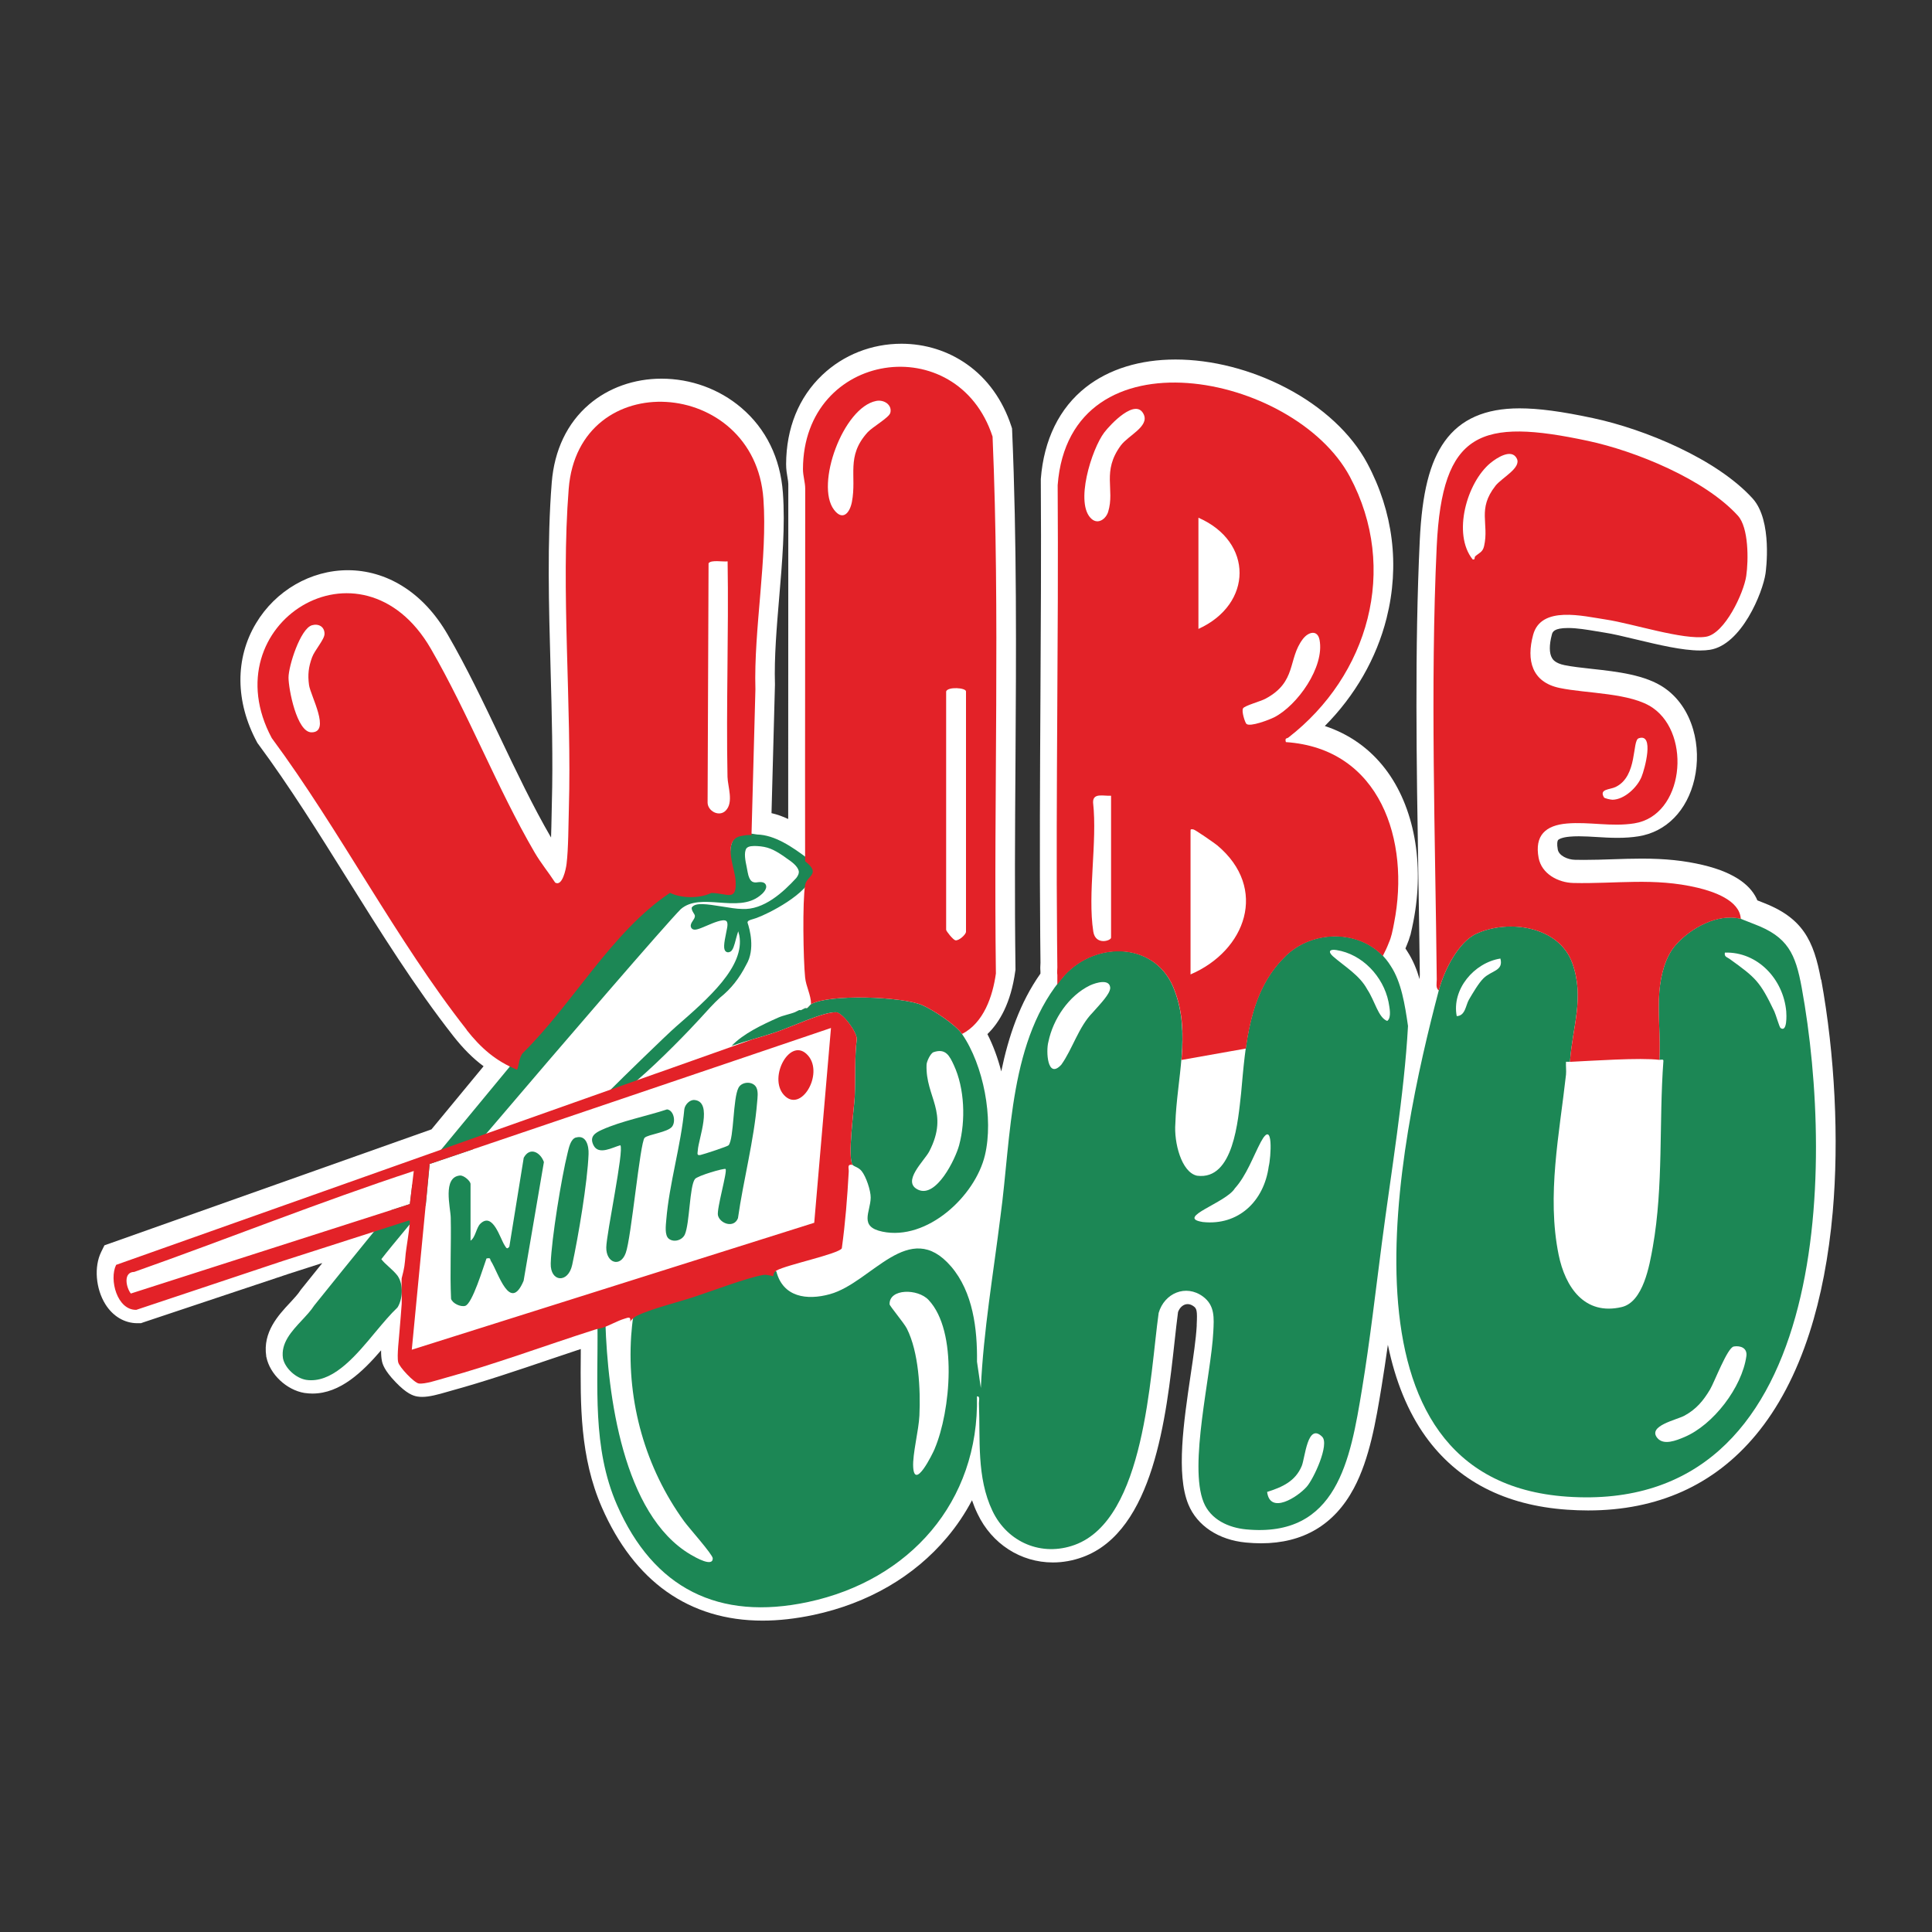
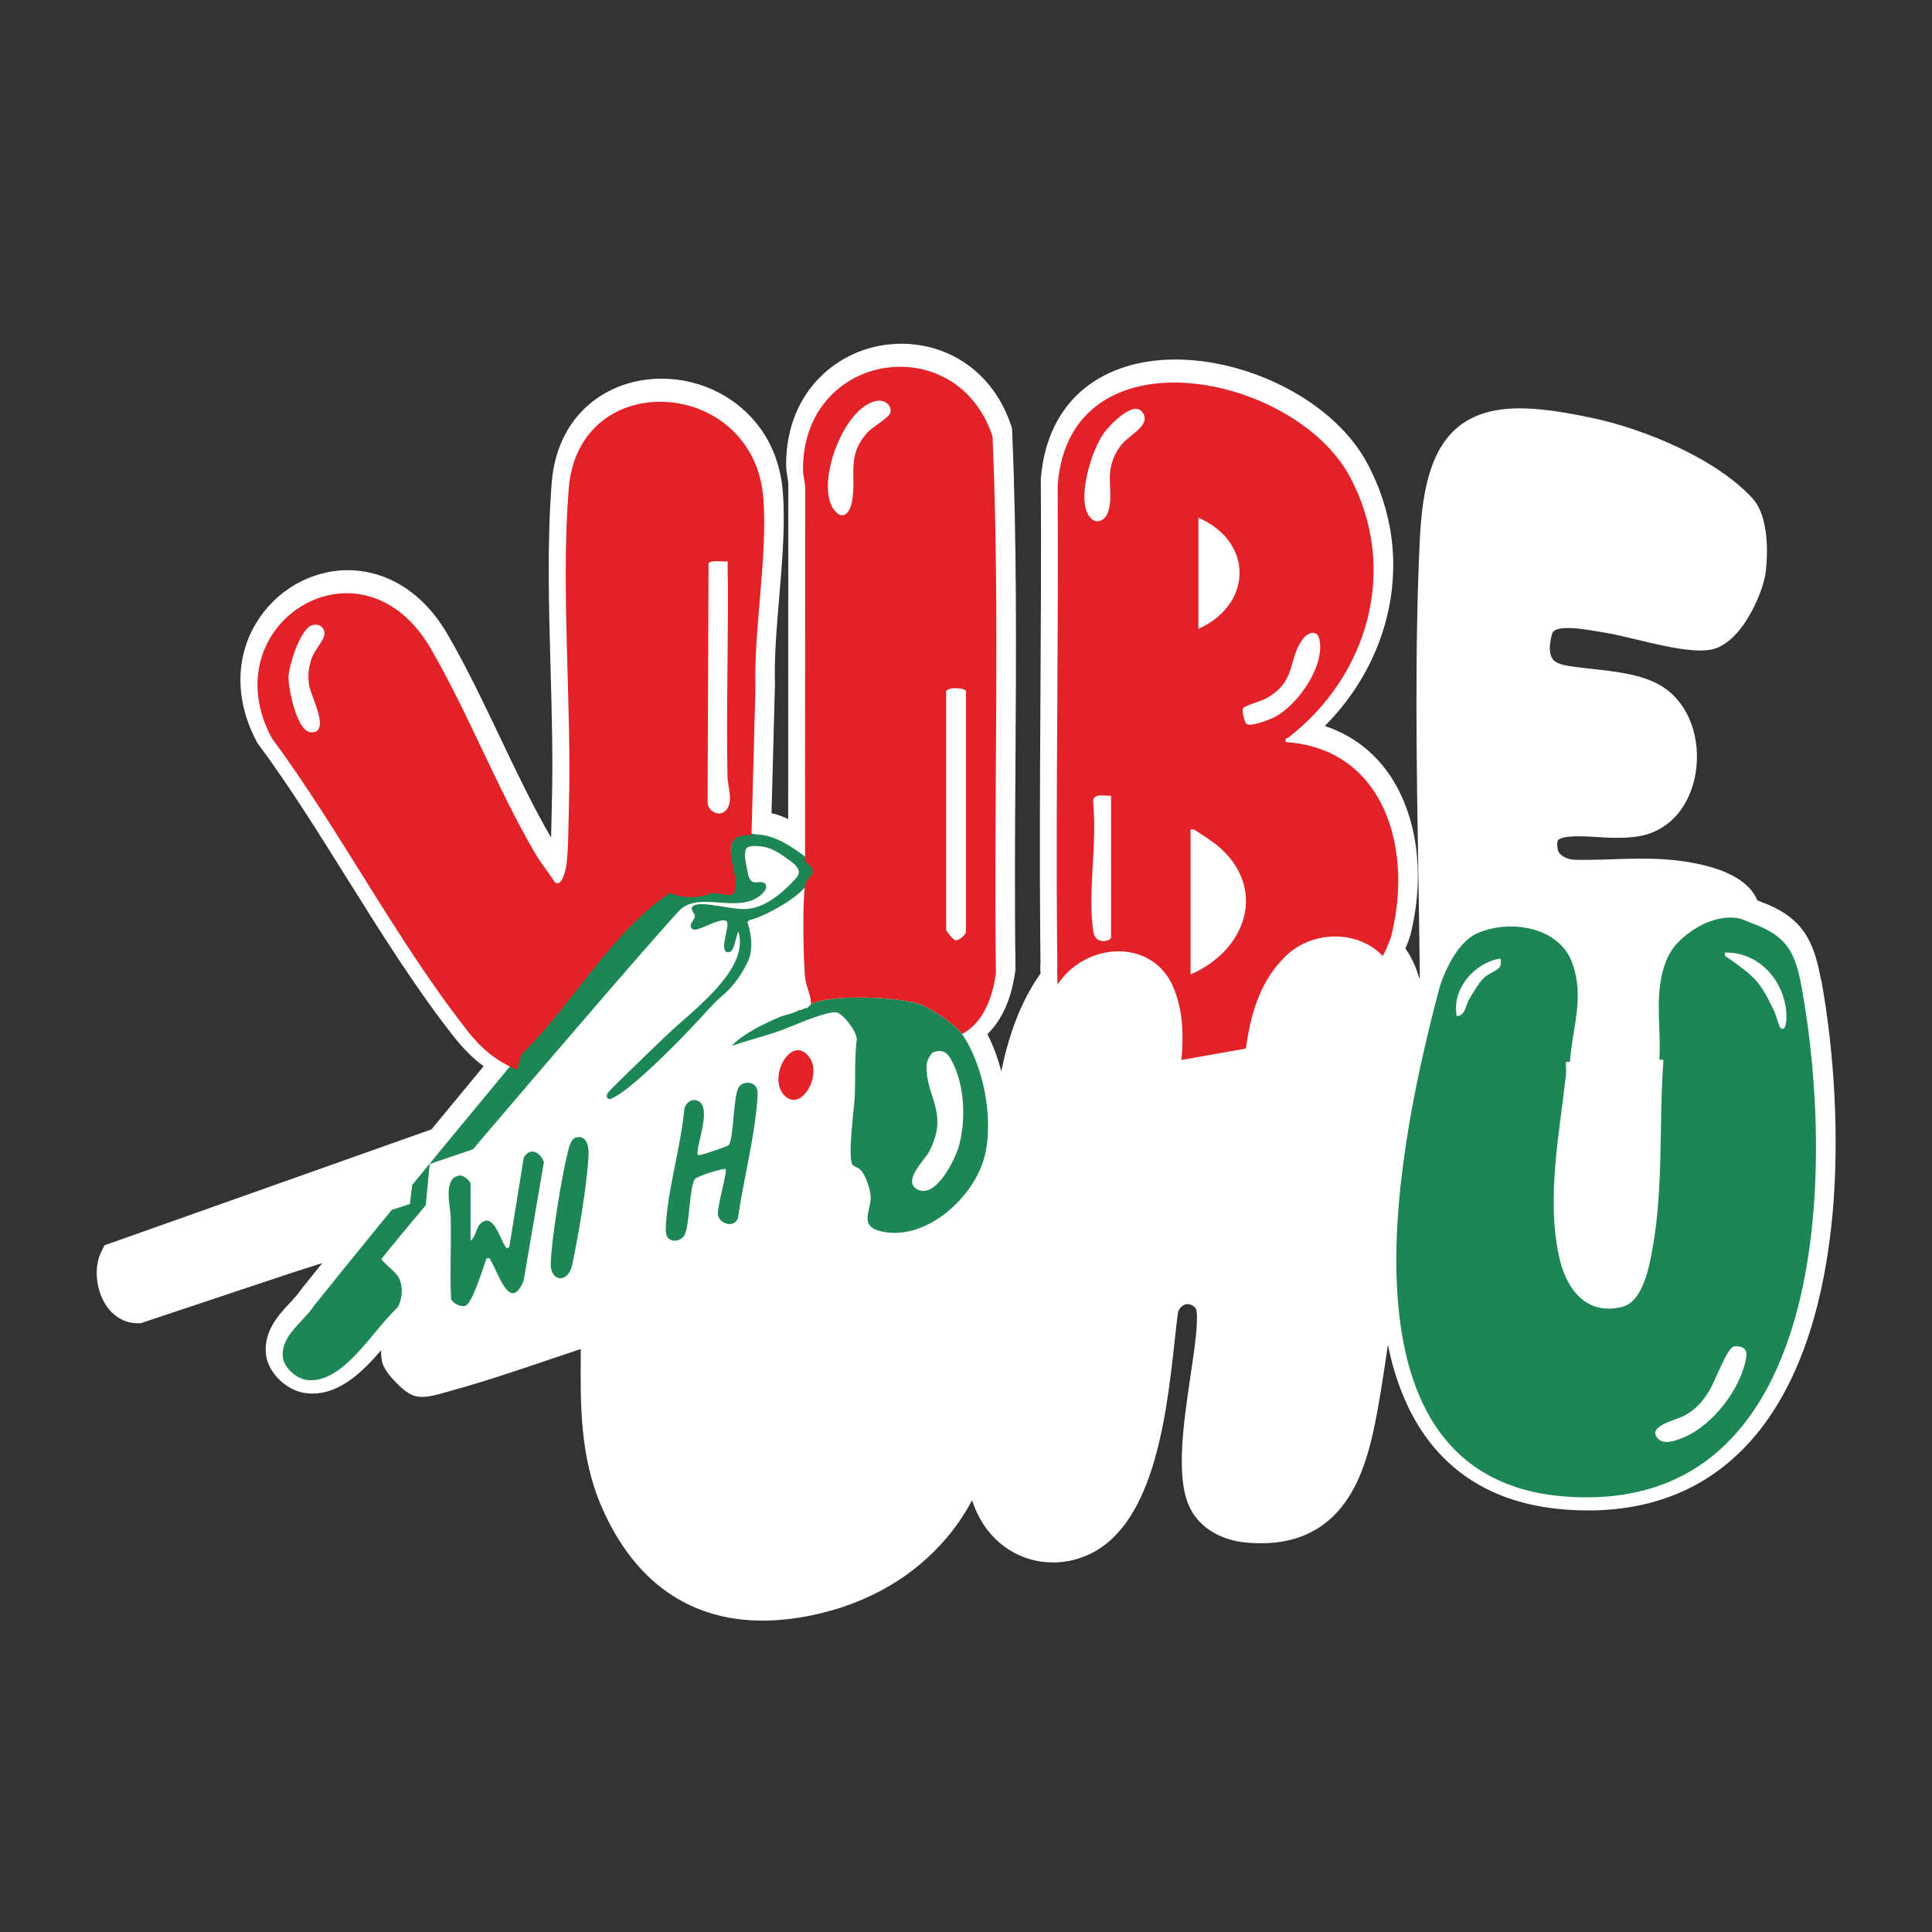
<svg xmlns="http://www.w3.org/2000/svg" id="Layer_1" viewBox="0 0 360 360">
  <rect x="0" y="0" width="360" height="360" fill="#333333" stroke="none" />
  <defs>
    <style>      .st0 {        fill: #e32228;      }      .st1 {        fill: #fff;      }      .st2 {        fill: #1c8755;      }    </style>
  </defs>
  <path class="st1" d="M339.31,182.56c-1.34-7.34-3.41-11.59-10.99-14.45-.17-.06-.51-.2-.86-.34-1.02-2.46-3.74-5.07-10.15-6.59-3.47-.82-6.98-1.19-11.39-1.19-1.82,0-3.65.06-5.41.12-1.75.06-3.57.12-5.37.12-.59,0-1.14,0-1.68-.02-1.37-.03-2.98-.77-3.19-1.91-.2-1.08-.07-1.61.04-1.75.14-.18.76-.53,2.18-.65.53-.05,1.09-.07,1.71-.07,1.09,0,2.2.07,3.38.14,1.23.08,2.51.15,3.83.15,1.41,0,2.68-.09,3.88-.28,5.2-.82,9.1-4.81,10.45-10.68.69-3.02.61-6.29-.24-9.21-.96-3.32-2.81-6-5.35-7.76-3.53-2.45-8.83-3.04-13.5-3.55-1.91-.21-3.71-.41-5.13-.7-1.74-.36-2.17-1.07-2.31-1.3-.55-.9-.56-2.46-.04-4.4.12-.46.33-1.22,3.03-1.22,1.65,0,3.55.32,5.22.6.56.09,1.08.18,1.58.26,1.49.22,3.61.73,5.85,1.27,4.23,1.01,8.61,2.06,11.92,2.06.68,0,1.28-.04,1.85-.13,5.89-.93,9.85-10.67,10.36-14.22.06-.4,1.36-9.83-2.41-13.98-6.68-7.35-20.08-12.91-29.7-14.96-5.94-1.27-10.18-1.83-13.74-1.83-6.4,0-10.96,2.01-13.93,6.14-2.79,3.89-4.23,9.6-4.65,18.52-.95,20.02-.6,41.56-.26,62.39.1,6.11.2,12.44.27,18.48,0,.06,0,.13-.01.2-.01.16-.02.37-.03.63-.53-1.82-1.25-3.59-2.28-5.16-.12-.19-.24-.37-.36-.56.1-.23.19-.46.28-.68.24-.55.45-1.15.63-1.79l.03-.06.07-.3c.17-.67.29-1.32.4-1.85l.07-.34c2.12-10.78.16-21.42-5.25-28.46-2.91-3.79-6.73-6.48-11.25-7.97,5.61-5.64,9.63-12.6,11.51-20.09,2.48-9.85,1.23-19.84-3.61-28.88-2.94-5.49-8.3-10.48-15.1-14.03-6.51-3.41-13.84-5.29-20.63-5.29-6.62,0-12.39,1.79-16.7,5.17-4.93,3.87-7.83,9.78-8.39,17.1v.14s0,.14,0,.14c.09,13.52,0,27.28-.07,40.6-.08,14.54-.17,29.57-.04,44.36.01,1.64.03,3.28.05,4.92,0,.06,0,.13-.01.2-.02.34-.05.82,0,1.36v.44c-3.82,5.4-5.96,11.72-7.3,18.22-.63-2.46-1.5-4.83-2.58-6.95,2.24-2.16,4.37-5.76,5.19-11.72l.04-.25v-.26c-.17-12.78-.09-25.82,0-38.43.13-20.25.26-41.19-.62-61.72l-.02-.47-.14-.44c-1.59-4.85-4.45-8.85-8.29-11.54-3.54-2.49-7.74-3.8-12.16-3.81-5.57,0-10.82,2.07-14.78,5.83-4.38,4.16-6.7,9.9-6.73,16.61,0,.97.14,1.82.26,2.5.08.47.15.88.15,1.2,0,10.41,0,20.99-.01,31.23,0,10.23-.02,20.75-.01,31.19-1-.47-2.04-.85-3.11-1.09l.64-23.87v-.1s0-.1,0-.1c-.15-4.98.33-10.63.79-16.09.56-6.59,1.14-13.41.69-19.56-.47-6.43-3.14-11.9-7.75-15.82-4.1-3.49-9.39-5.42-14.88-5.42-5.09,0-9.89,1.71-13.5,4.81-4.06,3.48-6.46,8.51-6.94,14.54-.88,11.06-.54,23.05-.22,34.63.23,8.38.47,17.05.24,25.14-.02.74-.04,1.54-.05,2.4-.03,1.29-.05,2.67-.1,3.98-3.41-5.87-6.51-12.38-9.51-18.68-3.05-6.4-6.2-13.02-9.74-19.12-2.3-3.97-5.15-7.02-8.49-9.08-3.09-1.92-6.59-2.93-10.12-2.93-6.91,0-13.47,3.79-17.12,9.9-3.92,6.54-3.86,14.6.16,22.09l.12.22.15.2c5.78,7.8,11.24,16.55,16.52,25,6.25,10,12.71,20.34,19.85,29.43,1.83,2.32,3.64,4.14,5.61,5.59-3.51,4.24-6.71,8.12-9.71,11.76l-59.64,21.15-1.3.46-.61,1.24c-1.35,2.75-1.02,6.84.79,9.74,1.4,2.24,3.57,3.53,5.95,3.53.05,0,.1,0,.16,0h.51s.48-.17.48-.17l27.15-9.06,6.17-1.98c-1.41,1.74-2.72,3.38-3.94,4.9l-.11.14-.1.15c-.38.59-1.04,1.31-1.73,2.06l-.17.18c-2.14,2.29-5.07,5.44-4.4,9.92v.09s.03.08.03.08c.64,3.2,3.76,6.14,7.1,6.69h.02s.02,0,.02,0c.48.07.96.11,1.44.11,5.18,0,9.34-4.05,12.79-8.05,0,.79.04,1.46.17,2.03.1.46.38,1.65,2.53,3.88,2.04,2.13,3.24,2.56,4.06,2.69.29.05.59.07.89.07,1.37,0,2.96-.44,4.75-.96.26-.08.5-.15.7-.2,6.02-1.65,12.23-3.75,18.24-5.79,1.94-.65,3.91-1.32,5.87-1.97,0,.29,0,.58,0,.87-.08,9.47-.17,19.26,3.93,28.64,3,6.87,7.07,12.16,12.07,15.7,5.06,3.58,11.07,5.4,17.87,5.4,3,0,6.19-.36,9.5-1.06,10.16-2.17,18.75-7.16,24.86-14.43,1.82-2.16,3.38-4.48,4.67-6.94.29.85.63,1.7,1.04,2.54,2.66,5.59,8.04,9.05,14.03,9.05,1.87,0,3.74-.34,5.55-1,13.24-4.85,15.59-26.17,17.14-40.28.22-1.97.42-3.84.63-5.38.32-.89,1.02-1.48,1.79-1.48.37,0,.75.14,1.12.41.57.42.7.81.57,3.4v.26c-.13,2.38-.62,5.72-1.15,9.25-1.27,8.61-2.71,18.36-.42,23.97,1.62,3.99,5.64,6.66,10.74,7.14.96.09,1.9.14,2.81.14,7.85,0,13.67-3.45,17.3-10.25,2.95-5.52,4.12-12.61,5.15-18.86.43-2.61.82-5.25,1.19-7.88,1.4,6.79,3.74,12.51,7.02,17.08,5.92,8.25,14.79,12.85,26.39,13.65,1.31.09,2.62.14,3.89.14,12.96,0,23.47-4.72,31.23-14.03,4.21-5.04,7.58-11.46,10.03-19.06,2.14-6.63,3.59-14.2,4.33-22.51,1.19-13.53.41-29.32-2.15-43.34Z" />
  <g>
    <path class="st2" d="M87.69,231.17c.92-.6,1.05-2.42,1.83-3.16,2.32-2.22,3.66,2.73,4.51,4.04.3.46.43.84.88.24l2.68-16.56c1.15-2.11,3.11-1.02,3.76.8l-3.78,22.12c-2.55,6.08-4.7-1.52-6.09-3.67-.23-.36.04-.66-.83-.48-.59,1.6-2.64,8.46-3.97,8.83-.84.24-2.36-.44-2.63-1.32-.23-5.03.05-10.08-.06-15.11-.04-1.92-1.57-7.55,1.71-7.86.72-.07,1.98,1.03,1.98,1.59v10.55Z" />
    <g>
      <path class="st2" d="M324.37,171.21c.14.04,1.97.78,2.52.99,6.26,2.36,7.68,5.52,8.84,11.88,6.16,33.73,5.23,98.2-43.75,94.8-44.99-3.12-31.31-66.15-23.88-94.35.93-3.53,3.57-8.98,7.02-10.56,5.99-2.75,15.4-1.39,17.86,5.5,2.31,6.48,0,11.9-.44,18.38-.25.01-.49-.02-.74,0-.05.79.08,1.61,0,2.4-1.22,11.01-3.62,22.51-1.37,33.56,1.22,5.99,4.81,11.37,11.75,9.74,4.01-.94,5.18-7.73,5.8-11.23,2.01-11.42,1.12-23.12,1.97-34.63.04-.4-.48-.18-.75-.22.26-4.14-.35-8.67,0-12.76.27-3.1,1.11-6.48,3.12-8.72,2.79-3.12,7.81-5.87,12.05-4.79ZM331.78,191.56c1.27.89,1.11-2.53,1.06-3.1-.53-5.97-5.28-11.13-11.43-10.96-.17.78.4.84.86,1.17,4.89,3.52,5.66,4.17,8.35,9.79.26.53.94,2.94,1.16,3.1ZM279.58,178.61c-4.92.78-9.1,5.75-8.14,10.73,1.62-.06,1.66-2.02,2.28-3.08.68-1.15,1.79-3.07,2.7-3.96,1.49-1.48,3.77-1.36,3.16-3.68ZM323.05,250.91c-1.17.19-3.59,6.62-4.41,8-1.27,2.12-2.54,3.65-4.75,4.87-1.45.8-6.97,1.9-5.06,4.18,1.18,1.41,3.52.45,5-.17,5.42-2.27,10.77-9.29,11.58-15.09.21-1.51-1.07-2.01-2.36-1.8Z" />
      <path class="st2" d="M151.13,187.12c3.38-1.94,17.05-1.43,20.73.18,2,.87,6.19,3.61,7.4,5.37,4.01,5.82,5.9,15.74,4.27,22.58-1.83,7.69-10.81,15.98-19.1,14.25-4.44-.92-2.23-3.65-2.19-6.33.02-1.32-.86-3.94-1.69-4.96-.56-.7-1.4-.84-1.65-1.12-1.05-1.16.27-10.61.37-12.77.15-3.58-.05-7.17.38-10.74-.05-1.42-2.69-4.92-3.91-4.96-2.32-.08-8.46,2.8-11.08,3.68s-5.61,1.65-8.34,2.58c2.25-2.32,5.7-3.93,8.63-5.24,1.05-.47,2.33-.68,3.21-1.05l.74-.37c.11-.04.26.04.37,0l.74-.37c.11-.04.27.05.37,0,.26-.12.34-.36.37-.37.13-.06.24-.29.37-.37ZM173.95,196.06c-.57.2-1.28,1.74-1.3,2.33-.22,6.09,4.27,8.81.52,16.13-.9,1.76-5.3,5.73-2.04,7.19,3.36,1.5,6.88-5.69,7.59-8.31,1.23-4.58,1.04-10.59-.99-14.94-.78-1.68-1.5-3.19-3.78-2.4Z" />
      <path class="st2" d="M135.21,217.83c-.21-.22-5.25,1.25-5.72,1.87-1.01,1.31-.97,8.28-1.88,10.33-.47,1.05-2.02,1.55-2.99.79-.81-.64-.55-2.52-.47-3.5.56-6.81,2.73-13.84,3.37-20.68.14-.83,1.01-1.75,1.89-1.67,3.5.32.72,7.31.62,9.36-.03.55-.27,1.04.51.88.6-.13,5.06-1.59,5.23-1.81,1.02-1.32.78-8.73,1.85-10.73.64-1.18,2.73-1.25,3.33,0,.37.77.2,1.88.13,2.73-.56,6.98-2.58,14.6-3.57,21.59-.75,1.95-3.37,1.01-3.73-.53-.27-1.17,1.8-8.23,1.42-8.62Z" />
-       <path class="st2" d="M120.12,212c-.86.84-2.51,18.83-3.52,21.46-.97,2.76-3.66,1.92-3.63-1.01.03-2.59,3.36-18.23,2.62-19.05-1.43.38-4.04,1.93-5,0-.8-1.61.28-2.3,1.57-2.88,3.6-1.63,8.33-2.54,12.13-3.8,1.22.14,1.69,2.18.96,3.19-.78,1.08-4.49,1.47-5.12,2.09Z" />
      <path class="st2" d="M107.34,211.96c1.91-.54,2.39,1.59,2.33,3.09-.2,5.25-1.91,15.35-3.05,20.64-.76,3.51-4.1,3.22-4-.27.14-4.55,2.01-16.04,3.14-20.57.23-.91.54-2.61,1.57-2.9Z" />
      <path class="st2" d="M151.49,162.85c-.84,3.71-8.47,7.48-10.55,8.21-.17.06-.38.13-.6.19-.77.22-1.05.35-1.05.66.4,1.18,1.47,4.97-.22,7.82-1.31,2.58-2.87,4.54-4.9,6.16-1.19,1.09-2.41,2.44-3.7,3.87-2,2.2-7.36,7.77-11.72,11.51-2.01,1.73-3.81,3.06-4.97,3.5l-.14.06-.15-.05c-.21-.07-.37-.22-.41-.43-.11-.43.27-.83.67-1.24.04-.04.07-.07.09-.11.05-.06.09-.09.13-.14,1.41-1.43,10.21-10.02,12.02-11.59,6.03-5.25,12.85-11.2,11.77-16.99-.08-.34-.15-.58-.2-.75-.13.37-.28.91-.39,1.31-.34,1.34-.59,2.18-1.03,2.46-.44.25-.72.13-.86.02-.53-.38-.41-1.41.07-3.71.08-.41.19-.92.19-1.05.04-.38.01-.79-.21-.95-.59-.44-2.46.37-3.69.9-1.42.6-2.26.97-2.72.52-.46-.49-.07-1.09.2-1.49.14-.22.31-.47.33-.64.09-.27.01-.43-.19-.73-.15-.25-.33-.52-.37-.86v-.19s.12-.15.12-.15c.71-.78,2.58-.53,5.56-.05,1.3.21,2.65.44,3.67.45,4.08.26,7.75-3.17,10.14-5.77.38-.49.53-.92.46-1.31-.26-.98-1.36-1.74-2.33-2.4-.18-.13-.35-.25-.51-.37-1.92-1.29-2.96-1.76-4.97-1.87-.69-.02-1.57-.04-1.95.44-.5.79-.19,2.3.06,3.49.06.34.13.66.18.95.33,1.77.97,2.03,1.9,1.86.84-.11,1.34.08,1.5.53.3.76-.69,1.67-1.09,1.96-2.08,1.7-4.89,1.5-7.61,1.3-2.72-.19-5.29-.38-7.16,1.22-2.87,2.9-21.27,24.23-36.26,41.85-.84.98-1.66,1.96-2.47,2.91l-8.06,2.73-.73,7.68c-1.06,1.28-2.06,2.46-2.97,3.55-2.6,3.12-4.48,5.42-5.31,6.51.34.47.85.93,1.38,1.41.59.53,1.19,1.08,1.66,1.7,1.14,1.67.91,4.37-.01,5.86l-.07.08c-1.29,1.22-2.63,2.83-4.05,4.52-3.51,4.24-7.47,8.99-12,8.99-.31,0-.62-.02-.92-.07-1.94-.32-3.95-2.19-4.32-4.01-.43-2.86,1.59-5.02,3.54-7.11.86-.93,1.69-1.81,2.27-2.72,3.27-4.08,7.04-8.74,11.12-13.75,1.09-1.34,2.21-2.7,3.34-4.08l3.38-1.09.43-3.56c1.77-2.17,3.57-4.35,5.39-6.57,11.8-14.32,24.36-29.45,34.07-41.16l4.31-5.18c2.64-3.28,4.93-3.03,8.1-2.69.53.06,1.1.13,1.69.18.75.01,1.51.17,2.25.32,1.28.27,2.5.53,3.61-.05.6-.62.41-2,.3-2.92l-.06-.32c-.4-2.39-.9-5.37.88-6.64.99-.71,2.18-.52,3.22-.35.18.04.34.06.51.08,3.31.08,6.58,2.33,9.38,4.44l.17.14c.82.82,1.11,1.74.89,2.77Z" />
-       <path class="st2" d="M182.78,258.74l-.73-5c.08-6.08-.74-12.99-4.83-17.75-7.84-9.12-14.76,3-22.58,5.16-4.3,1.19-8.75.56-9.98-4.25-.08.05-1.14-.35-1.85-.23-3.09.52-9.58,3.01-12.95,4.12-2.95.96-8.07,2.23-10.59,3.48-.39.2-1.16.78-1.27,1.14-.14.5-.34,2.8-.39,3.5-.81,12.38,2.65,24.61,9.87,34.57.85,1.18,5.32,6.17,5.33,6.89.02,1.7-3.19-.15-4.13-.7-12.66-7.47-15.44-29.89-15.87-43.16-.42.13-.94.2-1.48.37.14,11.4-1.03,22.86,3.64,33.55,6.81,15.58,18.96,21.64,35.61,18.08,18.88-4.04,31.89-18.64,31.46-38.31.65-.09.35.84.37,1.29.27,6.68-.47,13.77,2.52,20.05,2.79,5.86,9.17,8.59,15.35,6.32,13.12-4.81,13.99-31.63,15.62-43.22,1.06-3.67,5.05-5.4,8.25-3.05,2.26,1.67,2.06,4.02,1.93,6.57-.41,8.13-4.62,24.86-1.8,31.78,1.31,3.21,4.63,4.73,7.92,5.04,16.97,1.61,19.42-12.99,21.59-26.14,1.49-9.05,2.53-18.27,3.72-27.37,1.67-12.79,4.16-27.61,4.85-40.29-.58-4.01-1.24-8.19-3.22-11.19-4.28-6.96-14.57-7.25-20-1.45-6.46,6.59-7.05,16.01-7.88,25.18-.56,4.94-1.37,16.25-8.2,15.36-2.94-.63-4.33-6.24-4.05-9.73.26-8.26,2.91-16.84-.16-24.8-3.26-9.03-14.5-9.37-20.49-2.85-10.38,11.82-9.89,29.9-11.94,44.96-1.32,10.66-3.17,21.31-3.66,32.05ZM174.18,269.94c-.42,1-3.77,7.81-4.02,3.42-.14-2.39,1.04-6.86,1.16-9.61.22-4.9-.12-11.78-2.34-16.19-.51-1.02-3.21-4.22-3.22-4.53-.08-2.95,5.25-2.95,7.26-.81,5.52,5.85,4.09,20.8,1.15,27.72ZM206.87,184.14c-.09,1.11-1.68,2.75-3.3,4.57-2.57,2.61-3.75,6.81-5.81,9.68-2.63,2.84-2.87-2.6-2.41-4.25.88-4.28,3.82-8.61,7.74-10.52,1.27-.58,3.62-1.22,3.78.39v.12ZM224,227.68c-4.96-.82,4.47-3.56,6.1-6.25,2.16-2.39,3.39-5.89,4.83-8.63,2.44-4.55,1.87,3.08,1.48,4.54-.9,6.59-5.73,11.05-12.23,10.37l-.18-.02ZM243.48,277.04c-1.71,1.93-6.83,5.23-7.37.96,2.8-.89,5.26-1.97,6.45-4.84.63-1.51,1.06-8.15,3.8-5.45,1.42,1.4-1.58,7.87-2.88,9.33ZM258.47,190.23c-1.65-.61-2.27-3.72-3.71-5.88-1.4-2.63-4.25-4.29-6.39-6.16-.97-.89-.61-1.37.66-1.16,4.8.75,8.72,4.9,9.7,9.65.18,1.04.59,2.87-.19,3.52l-.07.02Z" />
      <path class="st0" d="M86.94,191.9c2.64,3.35,5.4,5.8,9.41,7.43.35-.73.37-2.37,1.11-3.15,9.29-9.14,16.5-22.55,27.39-29.81.99.49,2.36.8,3.87.8s2.84-.3,3.82-.78c3.01.02,4.81,1.78,4.52-2.4-.15-2.2-2.26-6.89.47-8.05.5-.21,2.19-.48,2.5-.28l.73-27.21c-.33-11.18,2.28-24.54,1.49-35.5-1.64-22.64-34.46-24.88-36.28-1.87-1.5,18.89.59,40.31.03,59.6-.09,3-.08,7.48-.43,10.3-.12,1-.8,4.27-2.12,3.48-1.22-1.89-2.68-3.64-3.82-5.6-7-12-12.37-25.94-19.36-38-12.94-22.32-41.02-4.57-29.63,16.67,12.68,17.13,23.24,37.72,36.32,54.35ZM132.04,104.95c.47-.68,2.67-.23,3.54-.35.22,13.37-.29,26.79-.02,40.16.04,1.79,1.19,4.75-.34,6.29-1.21,1.23-3.33.1-3.37-1.48l.18-44.63ZM58.11,116.51c1.22-.36,2.37.24,2.36,1.6,0,1.05-1.85,3.06-2.32,4.37-.66,1.8-.83,3.23-.57,5.15.26,1.97,4.13,8.84.46,8.83-2.74,0-4.28-8.08-4.28-10.21,0-2.13,2.2-9.1,4.36-9.74Z" />
-       <path class="st0" d="M299.28,115.45c4.83.72,14.39,3.86,18.59,3.2,3.51-.55,7.07-8.19,7.52-11.35.42-2.89.47-8.98-1.56-11.21-6.17-6.79-19.06-12.04-27.9-13.93-20.06-4.28-27.2-1.83-28.22,19.66-1.22,25.92-.26,54.55.01,80.69,0,.63-.24,1.65.38,2.03.93-3.53,3.57-8.98,7.02-10.56,5.99-2.75,15.4-1.39,17.86,5.5,2.31,6.48,0,11.9-.44,18.38,4.02-.19,13.15-.82,16.66-.37.26-4.14-.35-8.67,0-12.76.27-3.1,1.11-6.48,3.12-8.72,2.79-3.12,7.81-5.87,12.05-4.79-.2-3.5-5.17-5.12-8.07-5.81-8.11-1.92-15.2-.69-23.15-.88-2.8-.07-5.89-1.69-6.45-4.68-.78-4.18,1.29-6.06,5.27-6.4,4.18-.36,8.27.65,12.56-.03,9.21-1.45,10.72-16.46,3.46-21.51-4.11-2.85-12.33-2.66-17.38-3.72-5.16-1.08-6.23-5.13-4.93-9.91,1.49-5.48,9.27-3.48,13.61-2.83ZM278.65,90.54c-3.42,4.34-1.15,6.98-2.11,11.21-.26,1.15-.92,1.26-1.64,1.9-.24.21.06.72-.5.58-3.81-4.77-1.06-14.34,3.32-17.95,1.15-.95,3.95-2.79,4.92-.83.86,1.76-2.78,3.55-3.99,5.08ZM301.07,146.63c4.12-2.02,3.01-8.62,4.27-9.06,2.99-1.04,1.12,5.78.53,7.2-.81,1.96-3.18,4.2-5.38,4.25-.33,0-1.5-.25-1.61-.43-.96-1.61,1.1-1.42,2.19-1.96Z" />
      <path class="st0" d="M184.95,81.35c-6.56-20.09-35.25-16.01-35.33,6.05,0,1.32.42,2.44.42,3.69.01,23.13-.05,46.27-.02,69.39,3.07,2.41.28,2.69,0,4.44-.51,3.12-.34,13.83,0,17.2.17,1.72,1.1,3.25,1.11,5,3.38-1.94,17.05-1.43,20.73.18,2,.87,6.19,3.61,7.4,5.37,4.05-2.09,5.72-7.03,6.31-11.27-.43-33.32.8-66.82-.62-100.05ZM165.88,76.96c-.23.86-3.33,2.62-4.21,3.59-4.08,4.5-1.99,8.07-2.93,12.98-.4,2.07-1.72,3.6-3.34,1.45-3.52-4.66,1.7-19.05,7.86-20.27,1.49-.3,3.04.76,2.63,2.25ZM180,173.61c0,.51-1.32,1.73-1.98,1.6-.41-.08-1.72-1.69-1.72-1.97v-44.4c.29-.92,3.7-.71,3.7,0v44.77Z" />
      <path class="st0" d="M149.44,188.15l.58-.29c-.22.09-.43.21-.58.29Z" />
      <path class="st0" d="M149.44,188.15l-.16.08s.09-.04.16-.08Z" />
      <path class="st0" d="M148.17,188.6l.74-.37c-.35.14-.59.31-.74.37Z" />
      <path class="st0" d="M150.39,187.86c.26-.12.34-.36.37-.37l-.37.37Z" />
      <path class="st0" d="M135.95,183.79l.74-1.11c-.22.36-.38.31-.74,1.11Z" />
      <path class="st0" d="M150.6,196.72c-3.26-3.82-7.55,3.99-4.53,7.31,3.17,3.48,7.45-3.88,4.53-7.31Z" />
-       <path class="st0" d="M155.75,188.62c-2.33-.07-8.47,2.8-11.09,3.68-1.49.51-3.02.95-4.54,1.4l-17.12,6.07c-.33.12-.66.24-1.01.35l-3.27,1.16-4.91,1.74-23.24,8.23-8.4,2.98-60.53,21.46c-1.34,2.72.18,8.46,3.76,8.38l27.16-9.06,17.06-5.48,6.58-2.11s.09.01.12.04c.05.05.05.3.01.66-.11,1.43-.66,4.71-.73,5.43-.21,2.31-.21,2.57-.75,4.63-.07.3.06,3.93,0,4.8-.08,1.37-.26,3.11-.37,4.64-.09,1.49-.56,5.04-.28,6.21.2.92,2.96,3.82,3.82,3.96,1.11.18,3.68-.69,4.89-1.02,9.16-2.51,18.73-6.07,27.85-8.98.54-.18,1.06-.24,1.49-.37,1.25-.4,2.77-1.29,4.06-1.68.72-.21,1.28-.54,1.12.57.09-.37.86-.95,1.27-1.14,2.51-1.25,7.63-2.52,10.58-3.49,3.37-1.1,9.86-3.58,12.95-4.11.71-.13,1.77.27,1.85.22.06-.04-.05-.66.62-1.05,1.83-1.05,11.55-3.08,12.16-4.13.65-4.7,1.03-9.5,1.29-14.27.05-.71-.39-1.48.75-1.28-1.05-1.16.27-10.61.37-12.77.15-3.57-.05-7.17.38-10.74-.05-1.42-2.69-4.91-3.9-4.96ZM76.36,224.36l-3.38,1.09-48.6,15.58c-.9-1.15-1.46-4,.64-4.03,17.4-6.15,34.55-13.04,52.08-18.8l-.31,2.6-.43,3.56ZM151.71,227.85l-74.98,23.65,2.59-26.93.73-7.68,8.06-2.73,66.73-22.61-3.12,36.3Z" />
      <path class="st0" d="M239.6,138.28c-.21-.85.16-.61.47-.85,14.87-11.51,20.66-31.4,11.45-48.62-10.32-19.28-52.21-27.75-54.44,1.6.19,28.31-.36,56.64-.11,84.95.01,1.64.03,3.28.05,4.92,0,.39-.09.94,0,1.39v1.8c.43-.59.88-1.17,1.37-1.73,5.99-6.52,17.23-6.19,20.49,2.85,1.61,4.18,1.64,8.53,1.27,12.92l12-2.13c.87-6.28,2.52-12.23,7.01-16.81,4.87-5.21,13.66-5.49,18.5-.44.43-.82.82-1.64,1.13-2.47.23-.51.41-1.07.55-1.64,0,0,0,0,0,0h0s0,0,0,0c.18-.73.32-1.46.43-2.06,3.01-15.27-2.54-32.5-20.18-33.68ZM207.03,174.72c0,.57-2.9,1.5-3.31-1.13-1.1-7.07.78-16.69-.04-24.04-.07-1.89,1.97-1.18,3.35-1.28v26.46ZM208.88,82.96c-3.64,4.92-1.1,8.2-2.39,12.41-.4,1.29-1.82,2.4-3.06,1.35-3.26-2.78,0-13.07,2.33-16.13,1.12-1.48,5.9-6.58,7.37-3.35,1.02,2.24-2.93,3.94-4.25,5.73ZM223.31,96.47c10.27,4.48,10.17,16.1,0,20.72v-20.72ZM221.84,181.57v-26.46c.06-.45-.19-.7.56-.55.35.07,3.91,2.54,4.43,2.97,9.54,8.01,5.33,19.61-4.99,24.04ZM237.4,133.67c-.89.45-4.45,1.82-5.14,1.22-.26-.22-.97-2.37-.63-2.91.32-.5,3.24-1.29,4.15-1.77,5.93-3.16,4.13-7.38,6.99-11.14,1.04-1.36,2.74-1.77,3.11.17.96,5.04-4.13,12.22-8.49,14.44Z" />
    </g>
  </g>
</svg>